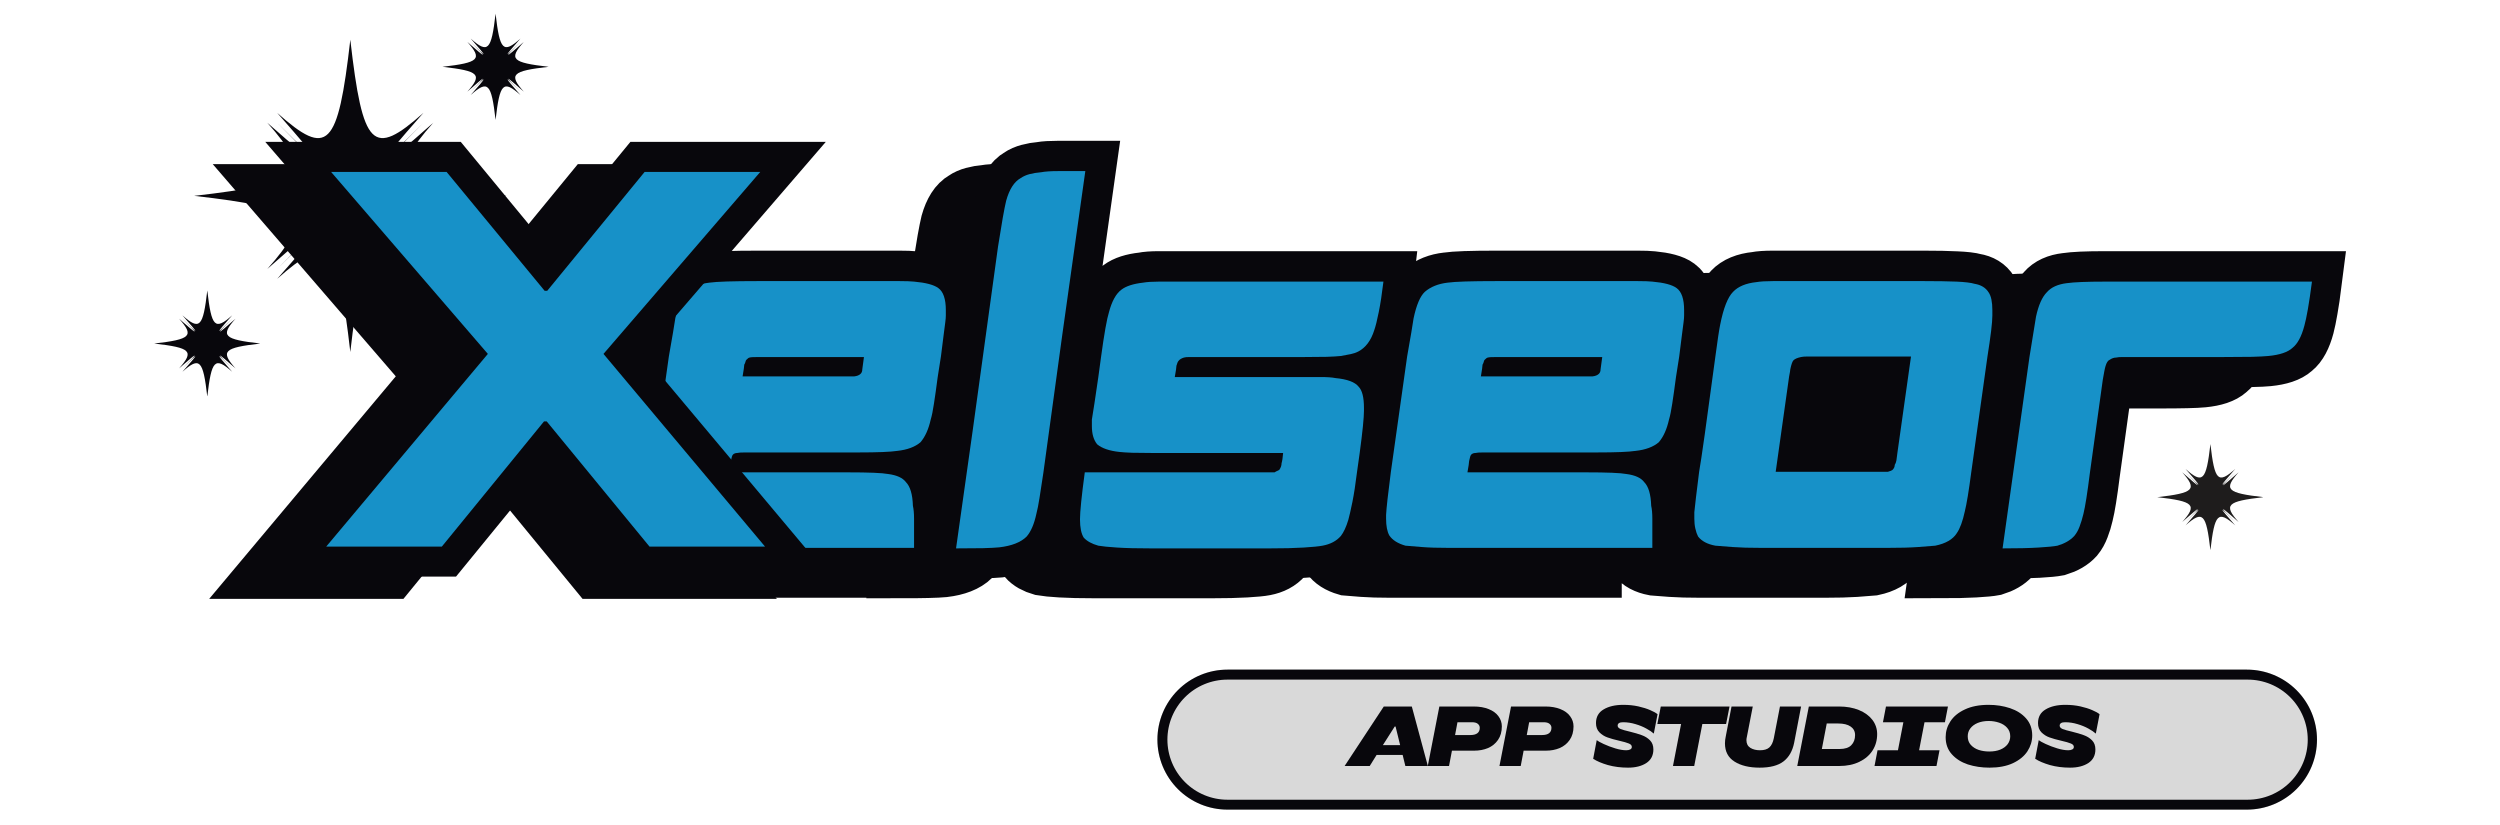
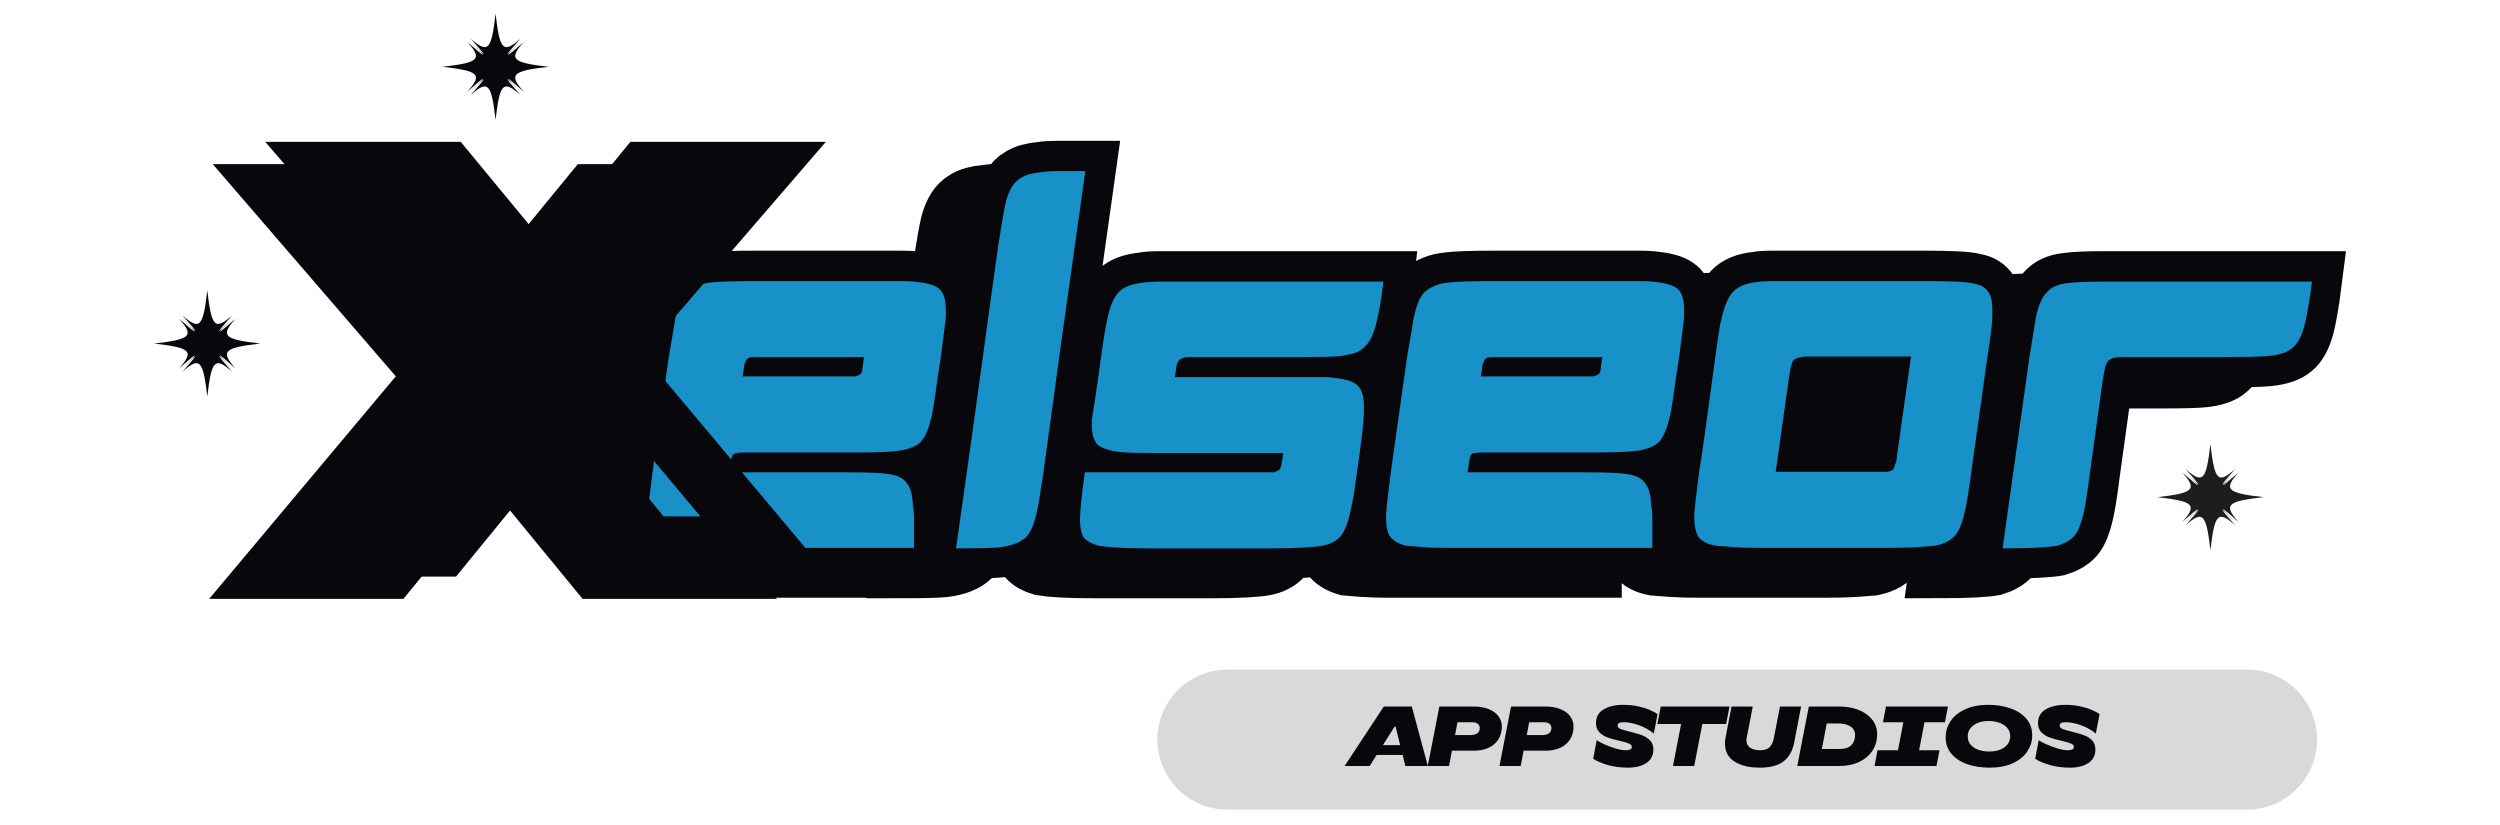
<svg xmlns="http://www.w3.org/2000/svg" width="500" zoomAndPan="magnify" viewBox="0 0 375 123.75" height="165" preserveAspectRatio="xMidYMid meet" version="1.0">
  <defs>
    <g />
    <clipPath id="d610b77cc2">
      <path d="M 29.129 5.961 L 75.906 5.961 L 75.906 52.738 L 29.129 52.738 Z M 29.129 5.961 " clip-rule="nonzero" />
    </clipPath>
    <clipPath id="7f00655558">
      <path d="M 66.371 2.055 L 82.219 2.055 L 82.219 17.902 L 66.371 17.902 Z M 66.371 2.055 " clip-rule="nonzero" />
    </clipPath>
    <clipPath id="15f0bacba4">
      <path d="M 23.129 43.57 L 38.977 43.57 L 38.977 59.414 L 23.129 59.414 Z M 23.129 43.57 " clip-rule="nonzero" />
    </clipPath>
    <clipPath id="ad845b6cf1">
      <path d="M 38 0 L 374.621 0 L 374.621 123.5 L 38 123.5 Z M 38 0 " clip-rule="nonzero" />
    </clipPath>
    <clipPath id="905b7a2edc">
      <path d="M 0.379 0 L 158 0 L 158 123.5 L 0.379 123.5 Z M 0.379 0 " clip-rule="nonzero" />
    </clipPath>
    <clipPath id="3daaf79163">
      <path d="M 45 0 L 374.621 0 L 374.621 123.5 L 45 123.5 Z M 45 0 " clip-rule="nonzero" />
    </clipPath>
    <clipPath id="fa7b9406ad">
      <path d="M 0.379 0 L 166 0 L 166 123.5 L 0.379 123.5 Z M 0.379 0 " clip-rule="nonzero" />
    </clipPath>
    <clipPath id="1c626a465e">
      <path d="M 173.598 100.445 L 347.59 100.445 L 347.59 121.445 L 173.598 121.445 Z M 173.598 100.445 " clip-rule="nonzero" />
    </clipPath>
    <clipPath id="d514821ea5">
      <path d="M 184.098 100.445 L 337.062 100.445 C 339.848 100.445 342.52 101.551 344.488 103.52 C 346.457 105.488 347.562 108.16 347.562 110.945 C 347.562 113.73 346.457 116.398 344.488 118.371 C 342.52 120.34 339.848 121.445 337.062 121.445 L 184.098 121.445 C 181.316 121.445 178.645 120.34 176.676 118.371 C 174.707 116.398 173.598 113.73 173.598 110.945 C 173.598 108.16 174.707 105.488 176.676 103.52 C 178.645 101.551 181.316 100.445 184.098 100.445 Z M 184.098 100.445 " clip-rule="nonzero" />
    </clipPath>
    <clipPath id="c18430e713">
      <path d="M 173.613 100.445 L 347.891 100.445 L 347.891 121.57 L 173.613 121.57 Z M 173.613 100.445 " clip-rule="nonzero" />
    </clipPath>
    <clipPath id="3c6149f618">
      <path d="M 184.113 100.445 L 337.047 100.445 C 339.832 100.445 342.504 101.551 344.473 103.52 C 346.441 105.488 347.547 108.16 347.547 110.941 C 347.547 113.727 346.441 116.398 344.473 118.367 C 342.504 120.336 339.832 121.441 337.047 121.441 L 184.113 121.441 C 181.328 121.441 178.656 120.336 176.688 118.367 C 174.719 116.398 173.613 113.727 173.613 110.941 C 173.613 108.16 174.719 105.488 176.688 103.52 C 178.656 101.551 181.328 100.445 184.113 100.445 Z M 184.113 100.445 " clip-rule="nonzero" />
    </clipPath>
    <clipPath id="17d7a095f3">
      <path d="M 323.598 66.609 L 339.441 66.609 L 339.441 82.457 L 323.598 82.457 Z M 323.598 66.609 " clip-rule="nonzero" />
    </clipPath>
  </defs>
  <g clip-path="url(#d610b77cc2)">
-     <path fill="#08070c" d="M 64.996 18.41 C 56.371 26.008 55.914 26.008 63.516 18.41 C 55.914 26.008 55.914 25.555 63.516 16.926 C 55.914 23.691 54.406 22.184 52.547 5.961 C 52.547 22.184 52.547 22.184 52.547 5.961 C 50.688 22.184 49.176 23.691 41.578 16.93 C 49.176 25.555 49.176 26.008 41.578 18.41 C 49.176 26.008 48.723 26.008 40.094 18.41 C 46.859 26.008 45.352 27.52 29.125 29.379 C 45.352 31.238 46.859 32.746 40.094 40.348 C 48.723 32.746 49.176 32.746 41.578 40.348 C 49.176 32.746 49.176 33.203 41.578 41.828 C 49.176 35.062 50.684 36.574 52.547 52.797 C 52.547 36.574 52.547 36.574 52.547 52.797 C 54.406 36.574 55.914 35.062 63.516 41.828 C 55.914 33.203 55.914 32.746 63.516 40.348 C 55.914 32.746 56.371 32.746 64.996 40.348 C 58.23 32.746 59.742 31.238 75.965 29.379 C 59.742 27.52 58.23 26.008 64.996 18.41 Z M 64.996 18.41 " fill-opacity="1" fill-rule="nonzero" />
-   </g>
+     </g>
  <g clip-path="url(#7f00655558)">
    <path fill="#08070c" d="M 78.57 6.289 C 75.637 8.875 75.48 8.875 78.066 6.289 C 75.48 8.875 75.48 8.719 78.066 5.785 C 75.48 8.086 74.969 7.574 74.336 2.055 C 74.336 7.574 74.336 7.574 74.336 2.055 C 73.703 7.574 73.191 8.086 70.605 5.785 C 73.191 8.719 73.191 8.875 70.605 6.289 C 73.191 8.875 73.035 8.875 70.102 6.289 C 72.402 8.875 71.891 9.387 66.371 10.02 C 71.891 10.652 72.402 11.164 70.102 13.75 C 73.035 11.164 73.191 11.164 70.605 13.75 C 73.191 11.164 73.191 11.32 70.605 14.254 C 73.191 11.953 73.703 12.465 74.336 17.984 C 74.336 12.465 74.336 12.465 74.336 17.984 C 74.969 12.465 75.48 11.953 78.066 14.254 C 75.48 11.32 75.48 11.164 78.066 13.75 C 75.48 11.164 75.637 11.164 78.57 13.75 C 76.27 11.164 76.781 10.652 82.301 10.02 C 76.781 9.387 76.27 8.875 78.57 6.289 Z M 78.57 6.289 " fill-opacity="1" fill-rule="nonzero" />
  </g>
  <g clip-path="url(#15f0bacba4)">
    <path fill="#08070c" d="M 35.328 47.805 C 32.395 50.387 32.238 50.387 34.824 47.805 C 32.238 50.387 32.238 50.23 34.824 47.301 C 32.238 49.598 31.727 49.086 31.094 43.57 C 31.094 49.086 31.094 49.086 31.094 43.57 C 30.461 49.086 29.949 49.598 27.363 47.301 C 29.949 50.23 29.949 50.387 27.363 47.805 C 29.949 50.387 29.793 50.387 26.859 47.805 C 29.16 50.387 28.648 50.898 23.129 51.531 C 28.648 52.164 29.16 52.68 26.859 55.262 C 29.793 52.68 29.949 52.68 27.363 55.262 C 29.949 52.68 29.949 52.832 27.363 55.766 C 29.949 53.465 30.461 53.98 31.094 59.496 C 31.094 53.98 31.094 53.98 31.094 59.496 C 31.727 53.98 32.238 53.465 34.824 55.766 C 32.238 52.832 32.238 52.68 34.824 55.262 C 32.238 52.68 32.395 52.68 35.328 55.262 C 33.027 52.68 33.539 52.164 39.059 51.531 C 33.539 50.898 33.027 50.387 35.328 47.805 Z M 35.328 47.805 " fill-opacity="1" fill-rule="nonzero" />
  </g>
  <g clip-path="url(#ad845b6cf1)">
    <path stroke-linecap="butt" transform="matrix(0.688, 0, 0, 0.688, 84.923, 6.797)" fill="none" stroke-linejoin="miter" d="M 30.117 56.168 L 55.502 56.168 C 57.608 56.168 59.362 56.168 60.764 56.168 C 62.172 56.168 63.211 56.207 63.898 56.287 C 66.475 56.531 68.234 57.008 69.16 57.706 C 70.244 58.484 70.783 60.079 70.783 62.486 C 70.783 62.792 70.783 63.161 70.783 63.598 C 70.783 64.018 70.743 64.501 70.67 65.051 C 70.596 65.659 70.471 66.584 70.301 67.838 C 70.147 69.093 69.96 70.648 69.733 72.504 L 69.046 76.915 C 68.723 79.254 68.45 81.178 68.223 82.693 C 67.996 84.215 67.758 85.361 67.514 86.139 C 67.054 88.245 66.327 89.874 65.317 91.032 C 64.142 92.037 62.462 92.667 60.282 92.911 C 58.823 93.138 56.025 93.252 51.886 93.252 L 27.41 93.252 C 26.485 93.252 25.906 93.291 25.673 93.365 C 25.276 93.365 24.963 93.479 24.736 93.706 C 24.583 93.859 24.435 94.324 24.282 95.102 C 24.282 95.426 24.157 96.243 23.913 97.549 L 49.582 97.549 C 54.151 97.549 57.069 97.673 58.318 97.923 C 60.18 98.15 61.457 98.729 62.161 99.655 C 63.092 100.585 63.591 102.294 63.671 104.78 C 63.818 105.478 63.898 106.421 63.898 107.596 C 63.898 108.754 63.898 110.224 63.898 112.006 L 63.898 113.885 L 19.843 113.885 C 17.51 113.885 15.58 113.828 14.065 113.715 C 12.543 113.601 11.363 113.505 10.506 113.431 C 8.876 112.954 7.718 112.216 7.037 111.212 C 6.56 110.354 6.322 109.151 6.322 107.596 L 6.322 106.773 C 6.402 105.291 6.748 102.18 7.378 97.435 L 10.875 72.504 C 11.255 70.398 11.561 68.673 11.788 67.327 C 12.033 65.959 12.197 64.926 12.271 64.223 C 12.895 61.339 13.713 59.432 14.717 58.506 C 15.949 57.422 17.584 56.769 19.616 56.542 C 21.245 56.293 24.748 56.168 30.117 56.168 Z M 30.345 72.618 C 29.164 72.618 28.5 72.658 28.352 72.731 C 28.199 72.731 27.972 72.885 27.665 73.191 C 27.574 73.265 27.506 73.407 27.467 73.617 C 27.433 73.804 27.336 74.014 27.183 74.241 C 27.183 74.565 27.069 75.416 26.842 76.801 L 50.978 76.801 C 51.586 76.728 52.045 76.54 52.369 76.234 C 52.596 76.007 52.709 75.694 52.709 75.297 C 52.789 74.837 52.902 73.946 53.056 72.618 Z M 100.97 32.406 L 95.964 67.952 L 91.894 97.69 C 91.57 99.853 91.298 101.658 91.071 103.1 C 90.843 104.542 90.605 105.689 90.355 106.546 C 89.901 108.725 89.209 110.354 88.278 111.439 C 87.029 112.67 85.042 113.448 82.329 113.772 C 81.551 113.845 80.388 113.908 78.832 113.942 C 77.277 113.982 75.33 113.999 72.997 113.999 L 76.613 88.472 L 82.073 48.715 C 82.851 43.742 83.441 40.444 83.839 38.809 C 84.543 36.323 85.587 34.694 86.972 33.916 C 87.523 33.536 88.164 33.252 88.908 33.059 C 89.646 32.855 90.48 32.713 91.411 32.633 C 92.263 32.48 93.489 32.406 95.084 32.406 C 96.673 32.406 98.637 32.406 100.97 32.406 Z M 104.359 72.618 C 105.063 67.572 105.642 64.308 106.096 62.832 C 106.72 60.499 107.611 58.904 108.769 58.047 C 109.797 57.269 111.352 56.769 113.441 56.542 C 114.293 56.372 115.439 56.287 116.881 56.287 C 118.323 56.287 120.088 56.287 122.177 56.287 L 165.431 56.287 C 165.13 58.938 164.801 61.14 164.438 62.889 C 164.097 64.631 163.762 65.931 163.444 66.788 C 162.758 69.042 161.594 70.597 159.942 71.454 C 159.488 71.681 158.966 71.863 158.375 71.993 C 157.785 72.107 157.064 72.243 156.213 72.391 C 155.532 72.47 154.527 72.527 153.199 72.561 C 151.87 72.601 150.275 72.618 148.413 72.618 L 125.56 72.618 C 124.783 72.618 124.101 72.618 123.511 72.618 C 122.943 72.618 122.535 72.658 122.291 72.731 C 121.757 72.885 121.377 73.123 121.15 73.447 C 120.979 73.594 120.82 73.94 120.667 74.468 C 120.667 74.792 120.554 75.609 120.327 76.915 L 145.967 76.915 C 148.3 76.915 150.23 76.915 151.745 76.915 C 153.261 76.915 154.362 77 155.043 77.176 C 157.626 77.403 159.306 78.016 160.084 79.021 C 160.862 79.799 161.248 81.32 161.248 83.579 L 161.248 84.289 C 161.248 84.97 161.163 86.071 160.992 87.592 C 160.845 89.108 160.612 91.032 160.311 93.365 L 159.715 97.549 C 159.409 100.131 159.079 102.277 158.716 103.98 C 158.375 105.689 158.092 106.971 157.865 107.823 C 157.388 109.378 156.837 110.547 156.213 111.325 C 155.282 112.404 153.965 113.108 152.256 113.431 C 151.479 113.584 150.111 113.715 148.158 113.828 C 146.222 113.942 143.787 113.999 140.847 113.999 L 115.201 113.999 C 112.17 113.999 109.712 113.942 107.833 113.828 C 105.971 113.715 104.614 113.584 103.763 113.431 C 102.361 113.034 101.316 112.443 100.63 111.666 C 100.079 110.814 99.806 109.492 99.806 107.709 C 99.806 106.08 100.158 102.691 100.857 97.549 L 141.897 97.549 C 142.124 97.401 142.334 97.287 142.521 97.208 C 142.714 97.134 142.845 97.055 142.924 96.981 C 143.242 96.504 143.407 96.044 143.407 95.585 C 143.56 95.113 143.674 94.37 143.747 93.365 L 115.201 93.365 C 113.645 93.365 112.283 93.348 111.102 93.308 C 109.95 93.274 109.019 93.217 108.315 93.138 C 106.136 92.911 104.541 92.36 103.536 91.486 C 102.758 90.561 102.367 89.238 102.367 87.535 L 102.367 86.139 C 102.52 85.282 102.707 84.101 102.934 82.58 C 103.184 81.064 103.456 79.174 103.763 76.915 Z M 189.806 56.168 L 215.19 56.168 C 217.296 56.168 219.05 56.168 220.458 56.168 C 221.86 56.168 222.905 56.207 223.586 56.287 C 226.168 56.531 227.922 57.008 228.853 57.706 C 229.932 58.484 230.477 60.079 230.477 62.486 C 230.477 62.792 230.477 63.161 230.477 63.598 C 230.477 64.018 230.437 64.501 230.363 65.051 C 230.284 65.659 230.159 66.584 229.989 67.838 C 229.841 69.093 229.648 70.648 229.421 72.504 L 228.74 76.915 C 228.416 79.254 228.138 81.178 227.911 82.693 C 227.684 84.215 227.446 85.361 227.202 86.139 C 226.747 88.245 226.015 89.874 225.011 91.032 C 223.835 92.037 222.155 92.667 219.976 92.911 C 218.511 93.138 215.713 93.252 211.58 93.252 L 187.104 93.252 C 186.173 93.252 185.594 93.291 185.367 93.365 C 184.969 93.365 184.657 93.479 184.424 93.706 C 184.277 93.859 184.124 94.324 183.97 95.102 C 183.97 95.426 183.851 96.243 183.601 97.549 L 209.27 97.549 C 213.845 97.549 216.757 97.673 218.012 97.923 C 219.868 98.15 221.151 98.729 221.849 99.655 C 222.78 100.585 223.285 102.294 223.359 104.78 C 223.512 105.478 223.586 106.421 223.586 107.596 C 223.586 108.754 223.586 110.224 223.586 112.006 L 223.586 113.885 L 179.531 113.885 C 177.198 113.885 175.274 113.828 173.753 113.715 C 172.237 113.601 171.051 113.505 170.199 113.431 C 168.565 112.954 167.407 112.216 166.725 111.212 C 166.249 110.354 166.016 109.151 166.016 107.596 L 166.016 106.773 C 166.09 105.291 166.442 102.18 167.066 97.435 L 170.568 72.504 C 170.949 70.398 171.249 68.673 171.477 67.327 C 171.726 65.959 171.885 64.926 171.965 64.223 C 172.589 61.339 173.406 59.432 174.411 58.506 C 175.643 57.422 177.272 56.769 179.304 56.542 C 180.933 56.293 184.436 56.168 189.806 56.168 Z M 190.033 72.618 C 188.858 72.618 188.193 72.658 188.04 72.731 C 187.887 72.731 187.66 72.885 187.359 73.191 C 187.263 73.265 187.194 73.407 187.16 73.617 C 187.121 73.804 187.024 74.014 186.877 74.241 C 186.877 74.565 186.763 75.416 186.536 76.801 L 210.666 76.801 C 211.274 76.728 211.739 76.54 212.063 76.234 C 212.29 76.007 212.403 75.694 212.403 75.297 C 212.477 74.837 212.591 73.946 212.744 72.618 Z M 237.243 72.504 C 237.697 69.013 238.049 66.72 238.293 65.619 C 238.974 62.054 239.905 59.681 241.086 58.506 C 242.165 57.348 243.833 56.656 246.093 56.429 C 246.944 56.259 248.153 56.168 249.708 56.168 C 251.264 56.168 253.205 56.168 255.538 56.168 L 282.348 56.168 C 285.214 56.168 287.559 56.219 289.381 56.315 C 291.22 56.389 292.531 56.542 293.309 56.769 C 294.711 56.996 295.716 57.61 296.323 58.62 C 296.874 59.398 297.146 60.686 297.146 62.486 L 297.146 63.655 C 297.146 65.114 296.8 68.065 296.096 72.504 L 292.594 97.435 C 292.066 101.556 291.6 104.389 291.203 105.944 C 290.743 108.129 290.164 109.724 289.466 110.729 C 288.609 112.057 287.053 112.954 284.794 113.431 C 284.017 113.505 282.779 113.601 281.07 113.715 C 279.362 113.828 277.176 113.885 274.526 113.885 L 247.143 113.885 C 244.662 113.885 242.602 113.828 240.967 113.715 C 239.338 113.601 238.095 113.505 237.243 113.431 C 235.535 113.108 234.291 112.443 233.514 111.439 C 233.264 110.962 233.065 110.406 232.918 109.758 C 232.764 109.094 232.685 108.373 232.685 107.596 L 232.685 106.199 C 232.838 104.644 233.19 101.726 233.741 97.435 C 234.195 94.875 235.364 86.565 237.243 72.504 Z M 259.495 72.504 C 258.569 72.504 257.792 72.504 257.162 72.504 C 256.537 72.504 256.072 72.544 255.771 72.618 C 254.993 72.771 254.448 72.998 254.147 73.305 C 253.898 73.549 253.665 74.213 253.432 75.297 C 253.432 75.371 253.415 75.553 253.375 75.836 C 253.341 76.103 253.285 76.427 253.205 76.801 L 250.276 97.435 L 274.526 97.435 C 275.071 97.287 275.422 97.134 275.576 96.981 C 275.899 96.68 276.058 96.328 276.058 95.931 C 276.212 95.698 276.325 95.38 276.399 94.96 C 276.478 94.523 276.552 93.955 276.632 93.252 L 279.561 72.504 Z M 305.195 72.618 C 305.899 68.179 306.364 65.267 306.592 63.882 C 307.142 61.396 307.92 59.642 308.925 58.62 C 309.855 57.536 311.286 56.883 313.222 56.656 C 314.851 56.406 317.615 56.287 321.503 56.287 L 366.267 56.287 C 365.967 58.694 365.671 60.675 365.388 62.23 C 365.121 63.785 364.877 64.994 364.65 65.846 C 364.02 68.179 363.168 69.774 362.084 70.625 C 361.062 71.556 359.308 72.147 356.822 72.391 C 356.044 72.47 354.875 72.527 353.32 72.561 C 351.764 72.601 349.743 72.618 347.257 72.618 L 327.452 72.618 C 326.595 72.618 325.874 72.618 325.29 72.618 C 324.716 72.618 324.273 72.658 323.95 72.731 C 323.496 72.731 323.03 72.885 322.554 73.191 C 322.179 73.361 321.861 73.833 321.617 74.61 C 321.543 74.837 321.464 75.189 321.39 75.666 C 321.31 76.12 321.197 76.739 321.049 77.517 L 318.256 97.69 C 317.706 102.039 317.235 104.99 316.837 106.546 C 316.61 107.55 316.332 108.459 316.009 109.276 C 315.708 110.093 315.327 110.775 314.873 111.325 C 314.016 112.256 312.813 112.954 311.258 113.431 C 310.48 113.584 309.095 113.715 307.102 113.828 C 305.127 113.942 302.55 113.999 299.36 113.999 Z M 305.195 72.618 " stroke="#08070c" stroke-width="13.115" stroke-opacity="1" stroke-miterlimit="4" />
  </g>
  <g fill="#08070c" fill-opacity="1">
    <g transform="translate(88.471, 85.247)">
      <g>
        <path d="M 17.172 -39.781 L 34.656 -39.781 C 36.102 -39.781 37.305 -39.781 38.266 -39.781 C 39.223 -39.781 39.945 -39.754 40.438 -39.703 C 42.195 -39.547 43.398 -39.227 44.047 -38.75 C 44.785 -38.207 45.156 -37.109 45.156 -35.453 C 45.156 -35.242 45.156 -34.988 45.156 -34.688 C 45.156 -34.395 45.129 -34.062 45.078 -33.688 C 45.023 -33.258 44.945 -32.617 44.844 -31.766 C 44.738 -30.91 44.602 -29.844 44.438 -28.562 L 43.953 -25.516 C 43.742 -23.91 43.555 -22.582 43.391 -21.531 C 43.234 -20.488 43.078 -19.703 42.922 -19.172 C 42.598 -17.723 42.086 -16.598 41.391 -15.797 C 40.586 -15.109 39.438 -14.68 37.938 -14.516 C 36.926 -14.359 35.004 -14.281 32.172 -14.281 L 15.328 -14.281 C 14.68 -14.281 14.281 -14.254 14.125 -14.203 C 13.852 -14.203 13.641 -14.117 13.484 -13.953 C 13.367 -13.848 13.258 -13.531 13.156 -13 C 13.156 -12.781 13.078 -12.219 12.922 -11.312 L 30.562 -11.312 C 33.719 -11.312 35.723 -11.227 36.578 -11.062 C 37.859 -10.906 38.742 -10.504 39.234 -9.859 C 39.867 -9.223 40.211 -8.051 40.266 -6.344 C 40.379 -5.852 40.438 -5.207 40.438 -4.406 C 40.438 -3.602 40.438 -2.586 40.438 -1.359 L 40.438 -0.078 L 10.109 -0.078 C 8.504 -0.078 7.18 -0.117 6.141 -0.203 C 5.098 -0.285 4.281 -0.352 3.688 -0.406 C 2.562 -0.719 1.758 -1.223 1.281 -1.922 C 0.957 -2.516 0.797 -3.344 0.797 -4.406 L 0.797 -4.969 C 0.848 -5.988 1.094 -8.129 1.531 -11.391 L 3.938 -28.562 C 4.195 -30 4.406 -31.188 4.562 -32.125 C 4.727 -33.062 4.836 -33.77 4.891 -34.25 C 5.316 -36.227 5.879 -37.539 6.578 -38.188 C 7.43 -38.938 8.555 -39.391 9.953 -39.547 C 11.066 -39.703 13.473 -39.781 17.172 -39.781 Z M 17.328 -28.484 C 16.523 -28.484 16.07 -28.453 15.969 -28.391 C 15.852 -28.391 15.691 -28.285 15.484 -28.078 C 15.43 -28.023 15.391 -27.93 15.359 -27.797 C 15.336 -27.66 15.27 -27.516 15.156 -27.359 C 15.156 -27.141 15.078 -26.551 14.922 -25.594 L 31.531 -25.594 C 31.957 -25.645 32.273 -25.773 32.484 -25.984 C 32.648 -26.148 32.734 -26.363 32.734 -26.625 C 32.785 -26.945 32.863 -27.566 32.969 -28.484 Z M 17.328 -28.484 " />
      </g>
    </g>
  </g>
  <g fill="#08070c" fill-opacity="1">
    <g transform="translate(134.353, 85.247)">
      <g>
        <path d="M 20.062 -56.156 L 16.609 -31.688 L 13.797 -11.234 C 13.586 -9.734 13.398 -8.488 13.234 -7.5 C 13.078 -6.508 12.914 -5.723 12.75 -5.141 C 12.438 -3.641 11.957 -2.516 11.312 -1.766 C 10.457 -0.91 9.094 -0.375 7.219 -0.156 C 6.688 -0.102 5.883 -0.062 4.812 -0.031 C 3.738 -0.008 2.398 0 0.797 0 L 3.281 -17.562 L 7.062 -44.922 C 7.594 -48.348 7.992 -50.617 8.266 -51.734 C 8.742 -53.453 9.461 -54.578 10.422 -55.109 C 10.797 -55.379 11.238 -55.578 11.75 -55.703 C 12.258 -55.836 12.836 -55.938 13.484 -56 C 14.066 -56.102 14.906 -56.156 16 -56.156 C 17.094 -56.156 18.445 -56.156 20.062 -56.156 Z M 20.062 -56.156 " />
      </g>
    </g>
  </g>
  <g fill="#08070c" fill-opacity="1">
    <g transform="translate(152.802, 85.247)">
      <g>
        <path d="M 3.938 -28.484 C 4.414 -31.953 4.816 -34.195 5.141 -35.219 C 5.566 -36.82 6.18 -37.914 6.984 -38.5 C 7.672 -39.039 8.738 -39.391 10.188 -39.547 C 10.77 -39.648 11.555 -39.703 12.547 -39.703 C 13.535 -39.703 14.754 -39.703 16.203 -39.703 L 45.969 -39.703 C 45.75 -37.891 45.52 -36.379 45.281 -35.172 C 45.039 -33.973 44.816 -33.078 44.609 -32.484 C 44.117 -30.93 43.312 -29.863 42.188 -29.281 C 41.875 -29.125 41.516 -29.004 41.109 -28.922 C 40.711 -28.836 40.219 -28.742 39.625 -28.641 C 39.145 -28.586 38.445 -28.547 37.531 -28.516 C 36.625 -28.492 35.531 -28.484 34.25 -28.484 L 18.531 -28.484 C 18 -28.484 17.531 -28.484 17.125 -28.484 C 16.727 -28.484 16.445 -28.453 16.281 -28.391 C 15.906 -28.285 15.641 -28.129 15.484 -27.922 C 15.379 -27.805 15.27 -27.562 15.156 -27.188 C 15.156 -26.977 15.078 -26.422 14.922 -25.516 L 32.562 -25.516 C 34.164 -25.516 35.488 -25.516 36.531 -25.516 C 37.582 -25.516 38.348 -25.457 38.828 -25.344 C 40.586 -25.188 41.738 -24.758 42.281 -24.062 C 42.812 -23.531 43.078 -22.488 43.078 -20.938 L 43.078 -20.453 C 43.078 -19.973 43.02 -19.211 42.906 -18.172 C 42.801 -17.129 42.645 -15.805 42.438 -14.203 L 42.031 -11.312 C 41.82 -9.539 41.594 -8.066 41.344 -6.891 C 41.102 -5.723 40.906 -4.844 40.75 -4.25 C 40.426 -3.176 40.051 -2.375 39.625 -1.844 C 38.988 -1.094 38.082 -0.613 36.906 -0.406 C 36.363 -0.289 35.426 -0.191 34.094 -0.109 C 32.758 -0.035 31.078 0 29.047 0 L 11.391 0 C 9.305 0 7.617 -0.035 6.328 -0.109 C 5.047 -0.191 4.113 -0.289 3.531 -0.406 C 2.562 -0.664 1.836 -1.066 1.359 -1.609 C 0.984 -2.191 0.797 -3.098 0.797 -4.328 C 0.797 -5.453 1.039 -7.781 1.531 -11.312 L 29.766 -11.312 C 29.922 -11.414 30.066 -11.492 30.203 -11.547 C 30.336 -11.598 30.43 -11.656 30.484 -11.719 C 30.691 -12.031 30.797 -12.348 30.797 -12.672 C 30.91 -12.992 30.992 -13.504 31.047 -14.203 L 11.391 -14.203 C 10.316 -14.203 9.379 -14.211 8.578 -14.234 C 7.773 -14.266 7.133 -14.305 6.656 -14.359 C 5.156 -14.516 4.062 -14.891 3.375 -15.484 C 2.832 -16.117 2.562 -17.023 2.562 -18.203 L 2.562 -19.172 C 2.676 -19.766 2.812 -20.582 2.969 -21.625 C 3.125 -22.664 3.312 -23.961 3.531 -25.516 Z M 3.938 -28.484 " />
      </g>
    </g>
  </g>
  <g fill="#08070c" fill-opacity="1">
    <g transform="translate(198.364, 85.247)">
      <g>
        <path d="M 17.172 -39.781 L 34.656 -39.781 C 36.102 -39.781 37.305 -39.781 38.266 -39.781 C 39.223 -39.781 39.945 -39.754 40.438 -39.703 C 42.195 -39.547 43.398 -39.227 44.047 -38.75 C 44.785 -38.207 45.156 -37.109 45.156 -35.453 C 45.156 -35.242 45.156 -34.988 45.156 -34.688 C 45.156 -34.395 45.129 -34.062 45.078 -33.688 C 45.023 -33.258 44.945 -32.617 44.844 -31.766 C 44.738 -30.91 44.602 -29.844 44.438 -28.562 L 43.953 -25.516 C 43.742 -23.91 43.555 -22.582 43.391 -21.531 C 43.234 -20.488 43.078 -19.703 42.922 -19.172 C 42.598 -17.723 42.086 -16.598 41.391 -15.797 C 40.586 -15.109 39.438 -14.68 37.938 -14.516 C 36.926 -14.359 35.004 -14.281 32.172 -14.281 L 15.328 -14.281 C 14.68 -14.281 14.281 -14.254 14.125 -14.203 C 13.852 -14.203 13.641 -14.117 13.484 -13.953 C 13.367 -13.848 13.258 -13.531 13.156 -13 C 13.156 -12.781 13.078 -12.219 12.922 -11.312 L 30.562 -11.312 C 33.719 -11.312 35.723 -11.227 36.578 -11.062 C 37.859 -10.906 38.742 -10.504 39.234 -9.859 C 39.867 -9.223 40.211 -8.051 40.266 -6.344 C 40.379 -5.852 40.438 -5.207 40.438 -4.406 C 40.438 -3.602 40.438 -2.586 40.438 -1.359 L 40.438 -0.078 L 10.109 -0.078 C 8.504 -0.078 7.18 -0.117 6.141 -0.203 C 5.098 -0.285 4.281 -0.352 3.688 -0.406 C 2.562 -0.719 1.758 -1.223 1.281 -1.922 C 0.957 -2.516 0.797 -3.344 0.797 -4.406 L 0.797 -4.969 C 0.848 -5.988 1.094 -8.129 1.531 -11.391 L 3.938 -28.562 C 4.195 -30 4.406 -31.188 4.562 -32.125 C 4.727 -33.062 4.836 -33.77 4.891 -34.25 C 5.316 -36.227 5.879 -37.539 6.578 -38.188 C 7.43 -38.938 8.555 -39.391 9.953 -39.547 C 11.066 -39.703 13.473 -39.781 17.172 -39.781 Z M 17.328 -28.484 C 16.523 -28.484 16.07 -28.453 15.969 -28.391 C 15.852 -28.391 15.691 -28.285 15.484 -28.078 C 15.43 -28.023 15.391 -27.93 15.359 -27.797 C 15.336 -27.66 15.27 -27.516 15.156 -27.359 C 15.156 -27.141 15.078 -26.551 14.922 -25.594 L 31.531 -25.594 C 31.957 -25.645 32.273 -25.773 32.484 -25.984 C 32.648 -26.148 32.734 -26.363 32.734 -26.625 C 32.785 -26.945 32.863 -27.566 32.969 -28.484 Z M 17.328 -28.484 " />
      </g>
    </g>
  </g>
  <g fill="#08070c" fill-opacity="1">
    <g transform="translate(244.246, 85.247)">
      <g>
        <path d="M 3.938 -28.562 C 4.25 -30.969 4.488 -32.547 4.656 -33.297 C 5.133 -35.754 5.773 -37.383 6.578 -38.188 C 7.328 -38.988 8.477 -39.469 10.031 -39.625 C 10.613 -39.727 11.441 -39.781 12.516 -39.781 C 13.586 -39.781 14.926 -39.781 16.531 -39.781 L 34.969 -39.781 C 36.945 -39.781 38.566 -39.754 39.828 -39.703 C 41.086 -39.648 41.984 -39.547 42.516 -39.391 C 43.473 -39.223 44.172 -38.797 44.609 -38.109 C 44.973 -37.566 45.156 -36.68 45.156 -35.453 L 45.156 -34.656 C 45.156 -33.633 44.914 -31.602 44.438 -28.562 L 42.031 -11.391 C 41.656 -8.555 41.336 -6.602 41.078 -5.531 C 40.754 -4.031 40.352 -2.938 39.875 -2.25 C 39.281 -1.332 38.207 -0.719 36.656 -0.406 C 36.125 -0.352 35.27 -0.285 34.094 -0.203 C 32.914 -0.117 31.414 -0.078 29.594 -0.078 L 10.75 -0.078 C 9.039 -0.078 7.625 -0.117 6.5 -0.203 C 5.375 -0.285 4.52 -0.352 3.938 -0.406 C 2.758 -0.613 1.898 -1.066 1.359 -1.766 C 1.203 -2.086 1.066 -2.473 0.953 -2.922 C 0.848 -3.379 0.797 -3.875 0.797 -4.406 L 0.797 -5.375 C 0.91 -6.445 1.156 -8.453 1.531 -11.391 C 1.844 -13.148 2.645 -18.875 3.938 -28.562 Z M 19.25 -28.562 C 18.613 -28.562 18.078 -28.562 17.641 -28.562 C 17.211 -28.562 16.895 -28.535 16.688 -28.484 C 16.156 -28.367 15.781 -28.207 15.562 -28 C 15.406 -27.832 15.242 -27.375 15.078 -26.625 C 15.078 -26.57 15.062 -26.453 15.031 -26.266 C 15.008 -26.078 14.973 -25.852 14.922 -25.594 L 12.922 -11.391 L 29.594 -11.391 C 29.969 -11.492 30.211 -11.602 30.328 -11.719 C 30.535 -11.926 30.641 -12.164 30.641 -12.438 C 30.742 -12.594 30.82 -12.816 30.875 -13.109 C 30.938 -13.41 30.992 -13.801 31.047 -14.281 L 33.047 -28.562 Z M 19.25 -28.562 " />
      </g>
    </g>
  </g>
  <g fill="#08070c" fill-opacity="1">
    <g transform="translate(290.128, 85.247)">
      <g>
        <path d="M 4.812 -28.484 C 5.289 -31.523 5.613 -33.531 5.781 -34.5 C 6.156 -36.207 6.688 -37.41 7.375 -38.109 C 8.02 -38.859 9.008 -39.312 10.344 -39.469 C 11.469 -39.625 13.367 -39.703 16.047 -39.703 L 46.844 -39.703 C 46.633 -38.047 46.438 -36.68 46.25 -35.609 C 46.062 -34.547 45.883 -33.719 45.719 -33.125 C 45.289 -31.52 44.703 -30.426 43.953 -29.844 C 43.266 -29.195 42.062 -28.797 40.344 -28.641 C 39.812 -28.586 39.008 -28.547 37.938 -28.516 C 36.875 -28.492 35.484 -28.484 33.766 -28.484 L 20.141 -28.484 C 19.547 -28.484 19.047 -28.484 18.641 -28.484 C 18.242 -28.484 17.941 -28.453 17.734 -28.391 C 17.41 -28.391 17.086 -28.285 16.766 -28.078 C 16.492 -27.973 16.281 -27.648 16.125 -27.109 C 16.07 -26.953 16.02 -26.711 15.969 -26.391 C 15.914 -26.066 15.832 -25.641 15.719 -25.109 L 13.797 -11.234 C 13.422 -8.234 13.098 -6.203 12.828 -5.141 C 12.672 -4.441 12.484 -3.812 12.266 -3.25 C 12.055 -2.688 11.789 -2.219 11.469 -1.844 C 10.883 -1.195 10.055 -0.719 8.984 -0.406 C 8.453 -0.289 7.504 -0.191 6.141 -0.109 C 4.773 -0.035 2.992 0 0.797 0 Z M 4.812 -28.484 " />
      </g>
    </g>
  </g>
  <g clip-path="url(#905b7a2edc)">
    <path stroke-linecap="butt" transform="matrix(0.836, 0, 0, 0.836, 41.451, 3.383)" fill="none" stroke-linejoin="miter" d="M 20.248 98.001 L -0.47 98.001 L 28.521 63.428 L 0.376 30.802 L 21.117 30.802 L 38.696 52.109 L 39.163 52.109 L 56.648 30.802 L 77.365 30.802 L 49.244 63.428 L 78.234 98.001 L 57.493 98.001 L 39.069 75.545 L 38.602 75.545 Z M 20.248 98.001 " stroke="#08070c" stroke-width="10.8" stroke-opacity="1" stroke-miterlimit="4" />
  </g>
  <g fill="#08070c" fill-opacity="1">
    <g transform="translate(41.451, 85.331)">
      <g>
        <path d="M 16.938 0 L -0.406 0 L 23.844 -28.906 L 0.328 -56.203 L 17.656 -56.203 L 32.359 -38.375 L 32.75 -38.375 L 47.359 -56.203 L 64.703 -56.203 L 41.188 -28.906 L 65.422 0 L 48.094 0 L 32.672 -18.781 L 32.266 -18.781 Z M 16.938 0 " />
      </g>
    </g>
  </g>
  <g clip-path="url(#3daaf79163)">
    <path stroke-linecap="butt" transform="matrix(0.852, 0, 0, 0.852, 90.806, 3.008)" fill="none" stroke-linejoin="miter" d="M 26.829 45.936 L 47.489 45.936 C 49.203 45.936 50.629 45.936 51.775 45.936 C 52.917 45.936 53.765 45.968 54.319 46.027 C 56.423 46.229 57.849 46.614 58.605 47.187 C 59.485 47.82 59.925 49.117 59.925 51.079 C 59.925 51.326 59.925 51.624 59.925 51.982 C 59.925 52.321 59.893 52.715 59.834 53.16 C 59.774 53.655 59.673 54.411 59.531 55.434 C 59.407 56.451 59.256 57.716 59.068 59.229 L 58.514 62.818 C 58.252 64.721 58.028 66.289 57.84 67.522 C 57.656 68.759 57.464 69.69 57.262 70.327 C 56.891 72.037 56.3 73.366 55.479 74.311 C 54.521 75.127 53.155 75.635 51.381 75.837 C 50.189 76.02 47.915 76.117 44.546 76.117 L 24.629 76.117 C 23.872 76.117 23.4 76.144 23.217 76.208 C 22.891 76.208 22.635 76.3 22.451 76.488 C 22.327 76.607 22.204 76.988 22.08 77.62 C 22.08 77.881 21.979 78.546 21.777 79.614 L 42.671 79.614 C 46.393 79.614 48.763 79.715 49.781 79.912 C 51.294 80.1 52.339 80.568 52.907 81.329 C 53.664 82.085 54.076 83.474 54.136 85.496 C 54.26 86.069 54.319 86.829 54.319 87.788 C 54.319 88.732 54.319 89.928 54.319 91.377 L 54.319 92.908 L 18.468 92.908 C 16.57 92.908 15.002 92.862 13.765 92.77 C 12.531 92.674 11.564 92.601 10.872 92.537 C 9.543 92.152 8.598 91.546 8.044 90.73 C 7.659 90.034 7.466 89.053 7.466 87.788 L 7.466 87.118 C 7.526 85.913 7.814 83.382 8.323 79.518 L 11.17 59.229 C 11.482 57.515 11.729 56.112 11.913 55.016 C 12.114 53.903 12.243 53.064 12.307 52.491 C 12.816 50.144 13.48 48.59 14.296 47.833 C 15.3 46.953 16.63 46.421 18.28 46.238 C 19.609 46.036 22.46 45.936 26.829 45.936 Z M 27.012 59.321 C 26.054 59.321 25.518 59.353 25.394 59.417 C 25.27 59.417 25.082 59.541 24.835 59.788 C 24.762 59.848 24.707 59.963 24.674 60.132 C 24.642 60.288 24.564 60.458 24.441 60.641 C 24.441 60.907 24.349 61.599 24.166 62.727 L 43.808 62.727 C 44.299 62.667 44.679 62.511 44.94 62.264 C 45.128 62.08 45.22 61.824 45.22 61.498 C 45.28 61.132 45.371 60.403 45.495 59.321 Z M 84.491 26.596 L 80.416 55.525 L 77.106 79.729 C 76.84 81.489 76.616 82.956 76.432 84.129 C 76.249 85.303 76.052 86.238 75.855 86.93 C 75.484 88.709 74.92 90.034 74.163 90.914 C 73.146 91.918 71.532 92.55 69.323 92.816 C 68.69 92.876 67.741 92.922 66.471 92.954 C 65.206 92.986 63.625 93 61.727 93 L 64.665 72.225 L 69.112 39.866 C 69.744 35.823 70.226 33.137 70.551 31.808 C 71.12 29.786 71.972 28.457 73.095 27.824 C 73.545 27.512 74.072 27.283 74.672 27.127 C 75.273 26.958 75.956 26.843 76.712 26.779 C 77.404 26.655 78.399 26.596 79.696 26.596 C 80.994 26.596 82.593 26.596 84.491 26.596 Z M 87.246 59.321 C 87.819 55.214 88.291 52.559 88.663 51.354 C 89.171 49.456 89.896 48.159 90.84 47.462 C 91.674 46.829 92.939 46.421 94.636 46.238 C 95.332 46.096 96.267 46.027 97.441 46.027 C 98.614 46.027 100.049 46.027 101.745 46.027 L 136.955 46.027 C 136.708 48.191 136.437 49.983 136.144 51.4 C 135.864 52.821 135.594 53.88 135.332 54.576 C 134.778 56.415 133.824 57.68 132.481 58.372 C 132.114 58.56 131.688 58.707 131.207 58.812 C 130.73 58.908 130.143 59.014 129.447 59.137 C 128.892 59.202 128.076 59.248 126.994 59.275 C 125.912 59.307 124.615 59.321 123.102 59.321 L 104.505 59.321 C 103.872 59.321 103.313 59.321 102.836 59.321 C 102.373 59.321 102.039 59.353 101.842 59.417 C 101.406 59.541 101.099 59.733 100.916 59.995 C 100.774 60.118 100.645 60.398 100.521 60.829 C 100.521 61.09 100.425 61.755 100.242 62.818 L 121.113 62.818 C 123.011 62.818 124.578 62.818 125.811 62.818 C 127.049 62.818 127.943 62.892 128.498 63.029 C 130.597 63.213 131.968 63.717 132.6 64.533 C 133.233 65.165 133.549 66.403 133.549 68.241 L 133.549 68.819 C 133.549 69.374 133.48 70.272 133.338 71.505 C 133.215 72.743 133.031 74.311 132.784 76.208 L 132.298 79.614 C 132.05 81.714 131.78 83.456 131.486 84.849 C 131.207 86.238 130.978 87.279 130.794 87.975 C 130.405 89.241 129.96 90.19 129.447 90.822 C 128.69 91.702 127.618 92.275 126.229 92.537 C 125.596 92.66 124.487 92.77 122.896 92.862 C 121.319 92.954 119.334 93 116.941 93 L 96.075 93 C 93.604 93 91.601 92.954 90.074 92.862 C 88.562 92.77 87.457 92.66 86.76 92.537 C 85.619 92.211 84.771 91.734 84.216 91.102 C 83.767 90.405 83.542 89.332 83.542 87.879 C 83.542 86.554 83.826 83.795 84.399 79.614 L 117.799 79.614 C 117.982 79.49 118.152 79.394 118.307 79.335 C 118.463 79.275 118.569 79.211 118.633 79.151 C 118.894 78.762 119.027 78.386 119.027 78.014 C 119.151 77.629 119.243 77.024 119.302 76.208 L 96.075 76.208 C 94.805 76.208 93.696 76.195 92.738 76.162 C 91.793 76.13 91.037 76.085 90.469 76.02 C 88.69 75.837 87.393 75.388 86.577 74.677 C 85.944 73.921 85.628 72.848 85.628 71.459 L 85.628 70.327 C 85.752 69.63 85.903 68.663 86.091 67.43 C 86.293 66.192 86.513 64.657 86.76 62.818 Z M 156.786 45.936 L 177.446 45.936 C 179.16 45.936 180.59 45.936 181.732 45.936 C 182.873 45.936 183.721 45.968 184.28 46.027 C 186.38 46.229 187.806 46.614 188.562 47.187 C 189.442 47.82 189.882 49.117 189.882 51.079 C 189.882 51.326 189.882 51.624 189.882 51.982 C 189.882 52.321 189.855 52.715 189.79 53.16 C 189.731 53.655 189.63 54.411 189.488 55.434 C 189.364 56.451 189.213 57.716 189.025 59.229 L 188.47 62.818 C 188.209 64.721 187.984 66.289 187.801 67.522 C 187.613 68.759 187.42 69.69 187.219 70.327 C 186.847 72.037 186.256 73.366 185.436 74.311 C 184.478 75.127 183.112 75.635 181.338 75.837 C 180.15 76.02 177.872 76.117 174.503 76.117 L 154.585 76.117 C 153.829 76.117 153.357 76.144 153.173 76.208 C 152.848 76.208 152.591 76.3 152.408 76.488 C 152.284 76.607 152.16 76.988 152.037 77.62 C 152.037 77.881 151.936 78.546 151.739 79.614 L 172.628 79.614 C 176.35 79.614 178.72 79.715 179.738 79.912 C 181.25 80.1 182.296 80.568 182.864 81.329 C 183.62 82.085 184.033 83.474 184.092 85.496 C 184.216 86.069 184.28 86.829 184.28 87.788 C 184.28 88.732 184.28 89.928 184.28 91.377 L 184.28 92.908 L 148.424 92.908 C 146.527 92.908 144.959 92.862 143.721 92.77 C 142.488 92.674 141.521 92.601 140.829 92.537 C 139.499 92.152 138.56 91.546 138 90.73 C 137.615 90.034 137.423 89.053 137.423 87.788 L 137.423 87.118 C 137.482 85.913 137.771 83.382 138.28 79.518 L 141.127 59.229 C 141.438 57.515 141.686 56.112 141.869 55.016 C 142.071 53.903 142.204 53.064 142.263 52.491 C 142.772 50.144 143.437 48.59 144.257 47.833 C 145.257 46.953 146.586 46.421 148.241 46.238 C 149.566 46.036 152.417 45.936 156.786 45.936 Z M 156.969 59.321 C 156.015 59.321 155.475 59.353 155.351 59.417 C 155.227 59.417 155.039 59.541 154.792 59.788 C 154.718 59.848 154.663 59.963 154.631 60.132 C 154.599 60.288 154.526 60.458 154.402 60.641 C 154.402 60.907 154.306 61.599 154.122 62.727 L 173.765 62.727 C 174.255 62.667 174.636 62.511 174.897 62.264 C 175.085 62.08 175.177 61.824 175.177 61.498 C 175.236 61.132 175.332 60.403 175.456 59.321 Z M 195.387 59.229 C 195.759 56.387 196.043 54.521 196.245 53.628 C 196.799 50.721 197.556 48.791 198.514 47.833 C 199.394 46.894 200.755 46.33 202.589 46.142 C 203.286 46.004 204.267 45.936 205.532 45.936 C 206.797 45.936 208.383 45.936 210.281 45.936 L 232.101 45.936 C 234.429 45.936 236.336 45.972 237.822 46.05 C 239.316 46.114 240.384 46.238 241.017 46.421 C 242.158 46.609 242.979 47.109 243.474 47.93 C 243.918 48.562 244.143 49.612 244.143 51.079 L 244.143 52.028 C 244.143 53.215 243.859 55.617 243.286 59.229 L 240.439 79.518 C 240.004 82.869 239.628 85.179 239.302 86.444 C 238.931 88.223 238.459 89.52 237.89 90.336 C 237.194 91.418 235.928 92.152 234.09 92.537 C 233.458 92.601 232.445 92.674 231.056 92.77 C 229.667 92.862 227.893 92.908 225.729 92.908 L 203.446 92.908 C 201.425 92.908 199.751 92.862 198.422 92.77 C 197.093 92.674 196.084 92.601 195.387 92.537 C 193.999 92.275 192.985 91.734 192.353 90.914 C 192.151 90.529 191.991 90.075 191.867 89.548 C 191.743 89.007 191.684 88.42 191.684 87.788 L 191.684 86.655 C 191.807 85.386 192.092 83.011 192.541 79.518 C 192.908 77.437 193.861 70.671 195.387 59.229 Z M 213.499 59.229 C 212.743 59.229 212.11 59.229 211.601 59.229 C 211.092 59.229 210.712 59.261 210.464 59.321 C 209.832 59.445 209.392 59.633 209.144 59.88 C 208.947 60.082 208.754 60.618 208.567 61.498 C 208.567 61.562 208.553 61.709 208.521 61.938 C 208.489 62.158 208.443 62.42 208.383 62.727 L 205.995 79.518 L 225.729 79.518 C 226.178 79.394 226.462 79.275 226.586 79.151 C 226.848 78.904 226.98 78.615 226.98 78.294 C 227.104 78.106 227.196 77.845 227.26 77.506 C 227.32 77.148 227.384 76.685 227.443 76.117 L 229.827 59.229 Z M 250.689 59.321 C 251.262 55.709 251.638 53.339 251.826 52.211 C 252.27 50.19 252.908 48.759 253.724 47.93 C 254.48 47.049 255.644 46.513 257.221 46.33 C 258.551 46.128 260.797 46.027 263.96 46.027 L 300.393 46.027 C 300.146 47.989 299.907 49.603 299.678 50.868 C 299.458 52.133 299.261 53.114 299.073 53.811 C 298.564 55.709 297.872 57.006 296.992 57.703 C 296.158 58.459 294.728 58.936 292.706 59.137 C 292.073 59.202 291.125 59.248 289.855 59.275 C 288.59 59.307 286.944 59.321 284.922 59.321 L 268.8 59.321 C 268.108 59.321 267.521 59.321 267.04 59.321 C 266.577 59.321 266.215 59.353 265.954 59.417 C 265.582 59.417 265.207 59.541 264.817 59.788 C 264.51 59.926 264.253 60.311 264.056 60.944 C 263.992 61.132 263.932 61.416 263.868 61.801 C 263.808 62.172 263.712 62.672 263.593 63.309 L 261.319 79.729 C 260.875 83.263 260.485 85.665 260.164 86.93 C 259.976 87.751 259.752 88.493 259.49 89.154 C 259.243 89.818 258.936 90.373 258.564 90.822 C 257.872 91.579 256.891 92.152 255.621 92.537 C 254.989 92.66 253.861 92.77 252.243 92.862 C 250.634 92.954 248.534 93 245.94 93 Z M 250.689 59.321 " stroke="#08070c" stroke-width="10.673" stroke-opacity="1" stroke-miterlimit="4" />
  </g>
  <g fill="#1791c8" fill-opacity="1">
    <g transform="translate(96.358, 82.258)">
      <g>
        <path d="M 17.297 -40.094 L 34.922 -40.094 C 36.379 -40.094 37.594 -40.094 38.562 -40.094 C 39.531 -40.094 40.258 -40.066 40.75 -40.016 C 42.52 -39.859 43.734 -39.535 44.391 -39.047 C 45.141 -38.504 45.516 -37.398 45.516 -35.734 C 45.516 -35.516 45.516 -35.254 45.516 -34.953 C 45.516 -34.66 45.488 -34.328 45.438 -33.953 C 45.383 -33.523 45.301 -32.879 45.188 -32.016 C 45.082 -31.148 44.945 -30.07 44.781 -28.781 L 44.297 -25.703 C 44.086 -24.086 43.898 -22.754 43.734 -21.703 C 43.578 -20.648 43.414 -19.859 43.25 -19.328 C 42.926 -17.867 42.414 -16.734 41.719 -15.922 C 40.906 -15.223 39.742 -14.789 38.234 -14.625 C 37.211 -14.469 35.273 -14.391 32.422 -14.391 L 15.438 -14.391 C 14.789 -14.391 14.391 -14.363 14.234 -14.312 C 13.961 -14.312 13.742 -14.227 13.578 -14.062 C 13.473 -13.957 13.367 -13.633 13.266 -13.094 C 13.266 -12.875 13.18 -12.312 13.016 -11.406 L 30.797 -11.406 C 33.984 -11.406 36.004 -11.32 36.859 -11.156 C 38.16 -10.988 39.051 -10.582 39.531 -9.938 C 40.176 -9.289 40.523 -8.109 40.578 -6.391 C 40.691 -5.898 40.75 -5.25 40.75 -4.438 C 40.75 -3.633 40.75 -2.613 40.75 -1.375 L 40.75 -0.078 L 10.188 -0.078 C 8.57 -0.078 7.238 -0.117 6.188 -0.203 C 5.133 -0.285 4.312 -0.352 3.719 -0.406 C 2.582 -0.727 1.773 -1.238 1.297 -1.938 C 0.973 -2.531 0.812 -3.367 0.812 -4.453 L 0.812 -5.016 C 0.863 -6.035 1.102 -8.191 1.531 -11.484 L 3.969 -28.781 C 4.227 -30.238 4.438 -31.438 4.594 -32.375 C 4.758 -33.32 4.875 -34.035 4.938 -34.516 C 5.363 -36.516 5.926 -37.836 6.625 -38.484 C 7.488 -39.234 8.625 -39.691 10.031 -39.859 C 11.156 -40.016 13.578 -40.094 17.297 -40.094 Z M 17.469 -28.703 C 16.656 -28.703 16.195 -28.676 16.094 -28.625 C 15.977 -28.625 15.816 -28.516 15.609 -28.297 C 15.547 -28.242 15.5 -28.148 15.469 -28.016 C 15.445 -27.879 15.383 -27.727 15.281 -27.562 C 15.281 -27.352 15.195 -26.766 15.031 -25.797 L 31.766 -25.797 C 32.203 -25.848 32.523 -25.977 32.734 -26.188 C 32.898 -26.352 32.984 -26.57 32.984 -26.844 C 33.035 -27.164 33.117 -27.785 33.234 -28.703 Z M 17.469 -28.703 " />
      </g>
    </g>
  </g>
  <g fill="#1791c8" fill-opacity="1">
    <g transform="translate(142.595, 82.258)">
      <g>
        <path d="M 20.203 -56.594 L 16.734 -31.938 L 13.906 -11.312 C 13.688 -9.801 13.492 -8.547 13.328 -7.547 C 13.172 -6.555 13.016 -5.766 12.859 -5.172 C 12.535 -3.66 12.051 -2.531 11.406 -1.781 C 10.539 -0.914 9.164 -0.375 7.281 -0.156 C 6.738 -0.102 5.926 -0.062 4.844 -0.031 C 3.77 -0.008 2.426 0 0.812 0 L 3.312 -17.703 L 7.109 -45.266 C 7.648 -48.723 8.055 -51.016 8.328 -52.141 C 8.805 -53.867 9.535 -55.004 10.516 -55.547 C 10.891 -55.805 11.332 -56.004 11.844 -56.141 C 12.352 -56.273 12.93 -56.367 13.578 -56.422 C 14.172 -56.535 15.02 -56.594 16.125 -56.594 C 17.227 -56.594 18.586 -56.594 20.203 -56.594 Z M 20.203 -56.594 " />
      </g>
    </g>
  </g>
  <g fill="#1791c8" fill-opacity="1">
    <g transform="translate(161.187, 82.258)">
      <g>
        <path d="M 3.969 -28.703 C 4.445 -32.203 4.848 -34.461 5.172 -35.484 C 5.609 -37.109 6.227 -38.219 7.031 -38.812 C 7.727 -39.344 8.805 -39.691 10.266 -39.859 C 10.859 -39.961 11.648 -40.016 12.641 -40.016 C 13.641 -40.016 14.867 -40.016 16.328 -40.016 L 46.328 -40.016 C 46.109 -38.18 45.875 -36.656 45.625 -35.438 C 45.383 -34.227 45.16 -33.328 44.953 -32.734 C 44.461 -31.172 43.656 -30.098 42.531 -29.516 C 42.195 -29.348 41.828 -29.223 41.422 -29.141 C 41.023 -29.055 40.531 -28.961 39.938 -28.859 C 39.445 -28.805 38.742 -28.766 37.828 -28.734 C 36.91 -28.711 35.805 -28.703 34.516 -28.703 L 18.672 -28.703 C 18.129 -28.703 17.656 -28.703 17.25 -28.703 C 16.852 -28.703 16.57 -28.676 16.406 -28.625 C 16.031 -28.508 15.766 -28.348 15.609 -28.141 C 15.492 -28.023 15.383 -27.781 15.281 -27.406 C 15.281 -27.188 15.195 -26.617 15.031 -25.703 L 32.828 -25.703 C 34.441 -25.703 35.773 -25.703 36.828 -25.703 C 37.879 -25.703 38.645 -25.648 39.125 -25.547 C 40.906 -25.379 42.066 -24.945 42.609 -24.25 C 43.141 -23.707 43.406 -22.656 43.406 -21.094 L 43.406 -20.609 C 43.406 -20.129 43.352 -19.363 43.25 -18.312 C 43.145 -17.258 42.984 -15.926 42.766 -14.312 L 42.359 -11.406 C 42.141 -9.625 41.91 -8.141 41.672 -6.953 C 41.43 -5.766 41.227 -4.875 41.062 -4.281 C 40.738 -3.207 40.363 -2.398 39.938 -1.859 C 39.289 -1.109 38.375 -0.625 37.188 -0.406 C 36.645 -0.301 35.703 -0.207 34.359 -0.125 C 33.016 -0.039 31.316 0 29.266 0 L 11.484 0 C 9.379 0 7.68 -0.039 6.391 -0.125 C 5.098 -0.207 4.156 -0.301 3.562 -0.406 C 2.594 -0.676 1.863 -1.078 1.375 -1.609 C 1 -2.203 0.812 -3.117 0.812 -4.359 C 0.812 -5.492 1.051 -7.844 1.531 -11.406 L 30 -11.406 C 30.156 -11.508 30.301 -11.586 30.438 -11.641 C 30.57 -11.691 30.664 -11.742 30.719 -11.797 C 30.938 -12.117 31.047 -12.441 31.047 -12.766 C 31.148 -13.098 31.227 -13.613 31.281 -14.312 L 11.484 -14.312 C 10.398 -14.312 9.453 -14.32 8.641 -14.344 C 7.836 -14.375 7.191 -14.414 6.703 -14.469 C 5.203 -14.633 4.098 -15.016 3.391 -15.609 C 2.859 -16.254 2.594 -17.164 2.594 -18.344 L 2.594 -19.328 C 2.695 -19.91 2.828 -20.727 2.984 -21.781 C 3.148 -22.832 3.344 -24.141 3.562 -25.703 Z M 3.969 -28.703 " />
      </g>
    </g>
  </g>
  <g fill="#1791c8" fill-opacity="1">
    <g transform="translate(207.101, 82.258)">
      <g>
        <path d="M 17.297 -40.094 L 34.922 -40.094 C 36.379 -40.094 37.594 -40.094 38.562 -40.094 C 39.531 -40.094 40.258 -40.066 40.75 -40.016 C 42.52 -39.859 43.734 -39.535 44.391 -39.047 C 45.141 -38.504 45.516 -37.398 45.516 -35.734 C 45.516 -35.516 45.516 -35.254 45.516 -34.953 C 45.516 -34.66 45.488 -34.328 45.438 -33.953 C 45.383 -33.523 45.301 -32.879 45.188 -32.016 C 45.082 -31.148 44.945 -30.07 44.781 -28.781 L 44.297 -25.703 C 44.086 -24.086 43.898 -22.754 43.734 -21.703 C 43.578 -20.648 43.414 -19.859 43.25 -19.328 C 42.926 -17.867 42.414 -16.734 41.719 -15.922 C 40.906 -15.223 39.742 -14.789 38.234 -14.625 C 37.211 -14.469 35.273 -14.391 32.422 -14.391 L 15.438 -14.391 C 14.789 -14.391 14.391 -14.363 14.234 -14.312 C 13.961 -14.312 13.742 -14.227 13.578 -14.062 C 13.473 -13.957 13.367 -13.633 13.266 -13.094 C 13.266 -12.875 13.18 -12.312 13.016 -11.406 L 30.797 -11.406 C 33.984 -11.406 36.004 -11.32 36.859 -11.156 C 38.16 -10.988 39.051 -10.582 39.531 -9.938 C 40.176 -9.289 40.523 -8.109 40.578 -6.391 C 40.691 -5.898 40.75 -5.25 40.75 -4.438 C 40.75 -3.633 40.75 -2.613 40.75 -1.375 L 40.75 -0.078 L 10.188 -0.078 C 8.57 -0.078 7.238 -0.117 6.188 -0.203 C 5.133 -0.285 4.312 -0.352 3.719 -0.406 C 2.582 -0.727 1.773 -1.238 1.297 -1.938 C 0.973 -2.531 0.812 -3.367 0.812 -4.453 L 0.812 -5.016 C 0.863 -6.035 1.102 -8.191 1.531 -11.484 L 3.969 -28.781 C 4.227 -30.238 4.438 -31.438 4.594 -32.375 C 4.758 -33.32 4.875 -34.035 4.938 -34.516 C 5.363 -36.516 5.926 -37.836 6.625 -38.484 C 7.488 -39.234 8.625 -39.691 10.031 -39.859 C 11.156 -40.016 13.578 -40.094 17.297 -40.094 Z M 17.469 -28.703 C 16.656 -28.703 16.195 -28.676 16.094 -28.625 C 15.977 -28.625 15.816 -28.516 15.609 -28.297 C 15.547 -28.242 15.5 -28.148 15.469 -28.016 C 15.445 -27.879 15.383 -27.727 15.281 -27.562 C 15.281 -27.352 15.195 -26.766 15.031 -25.797 L 31.766 -25.797 C 32.203 -25.848 32.523 -25.977 32.734 -26.188 C 32.898 -26.352 32.984 -26.57 32.984 -26.844 C 33.035 -27.164 33.117 -27.785 33.234 -28.703 Z M 17.469 -28.703 " />
      </g>
    </g>
  </g>
  <g fill="#1791c8" fill-opacity="1">
    <g transform="translate(253.338, 82.258)">
      <g>
        <path d="M 3.969 -28.781 C 4.289 -31.207 4.531 -32.797 4.688 -33.547 C 5.176 -36.023 5.82 -37.672 6.625 -38.484 C 7.383 -39.285 8.547 -39.77 10.109 -39.938 C 10.703 -40.039 11.535 -40.094 12.609 -40.094 C 13.691 -40.094 15.039 -40.094 16.656 -40.094 L 35.25 -40.094 C 37.238 -40.094 38.863 -40.066 40.125 -40.016 C 41.395 -39.961 42.301 -39.852 42.844 -39.688 C 43.812 -39.531 44.516 -39.102 44.953 -38.406 C 45.328 -37.863 45.516 -36.973 45.516 -35.734 L 45.516 -34.922 C 45.516 -33.898 45.27 -31.852 44.781 -28.781 L 42.359 -11.484 C 41.984 -8.617 41.66 -6.648 41.391 -5.578 C 41.066 -4.066 40.66 -2.961 40.172 -2.266 C 39.586 -1.348 38.516 -0.727 36.953 -0.406 C 36.41 -0.352 35.547 -0.285 34.359 -0.203 C 33.172 -0.117 31.66 -0.078 29.828 -0.078 L 10.828 -0.078 C 9.109 -0.078 7.68 -0.117 6.547 -0.203 C 5.41 -0.285 4.551 -0.352 3.969 -0.406 C 2.781 -0.625 1.914 -1.082 1.375 -1.781 C 1.207 -2.102 1.07 -2.492 0.969 -2.953 C 0.863 -3.41 0.812 -3.91 0.812 -4.453 L 0.812 -5.422 C 0.914 -6.492 1.156 -8.516 1.531 -11.484 C 1.852 -13.254 2.664 -19.02 3.969 -28.781 Z M 19.406 -28.781 C 18.758 -28.781 18.219 -28.781 17.781 -28.781 C 17.352 -28.781 17.031 -28.754 16.812 -28.703 C 16.27 -28.586 15.895 -28.426 15.688 -28.219 C 15.52 -28.051 15.359 -27.594 15.203 -26.844 C 15.203 -26.789 15.188 -26.664 15.156 -26.469 C 15.133 -26.281 15.094 -26.055 15.031 -25.797 L 13.016 -11.484 L 29.828 -11.484 C 30.203 -11.586 30.445 -11.691 30.562 -11.797 C 30.77 -12.016 30.875 -12.258 30.875 -12.531 C 30.988 -12.688 31.07 -12.91 31.125 -13.203 C 31.176 -13.504 31.227 -13.898 31.281 -14.391 L 33.312 -28.781 Z M 19.406 -28.781 " />
      </g>
    </g>
  </g>
  <g fill="#1791c8" fill-opacity="1">
    <g transform="translate(299.575, 82.258)">
      <g>
        <path d="M 4.844 -28.703 C 5.332 -31.773 5.66 -33.797 5.828 -34.766 C 6.203 -36.484 6.738 -37.695 7.438 -38.406 C 8.082 -39.156 9.078 -39.613 10.422 -39.781 C 11.555 -39.938 13.473 -40.016 16.172 -40.016 L 47.219 -40.016 C 47 -38.348 46.797 -36.973 46.609 -35.891 C 46.422 -34.816 46.242 -33.984 46.078 -33.391 C 45.648 -31.773 45.055 -30.672 44.297 -30.078 C 43.598 -29.43 42.391 -29.023 40.672 -28.859 C 40.129 -28.805 39.316 -28.766 38.234 -28.734 C 37.16 -28.711 35.758 -28.703 34.031 -28.703 L 20.297 -28.703 C 19.703 -28.703 19.203 -28.703 18.797 -28.703 C 18.391 -28.703 18.078 -28.676 17.859 -28.625 C 17.535 -28.625 17.211 -28.516 16.891 -28.297 C 16.617 -28.191 16.406 -27.867 16.25 -27.328 C 16.195 -27.16 16.141 -26.914 16.078 -26.594 C 16.023 -26.27 15.945 -25.836 15.844 -25.297 L 13.906 -11.312 C 13.531 -8.301 13.207 -6.254 12.938 -5.172 C 12.77 -4.473 12.578 -3.836 12.359 -3.266 C 12.148 -2.703 11.883 -2.234 11.562 -1.859 C 10.969 -1.211 10.129 -0.727 9.047 -0.406 C 8.516 -0.301 7.562 -0.207 6.188 -0.125 C 4.812 -0.039 3.02 0 0.812 0 Z M 4.844 -28.703 " />
      </g>
    </g>
  </g>
  <g clip-path="url(#fa7b9406ad)">
    <path stroke-linecap="butt" transform="matrix(0.836, 0, 0, 0.836, 49.335, 0.044)" fill="none" stroke-linejoin="miter" d="M 20.252 98 L -0.471 98 L 28.525 63.431 L 0.375 30.806 L 21.116 30.806 L 38.694 52.108 L 39.166 52.108 L 56.647 30.806 L 77.369 30.806 L 49.243 63.431 L 78.233 98 L 57.492 98 L 39.068 75.549 L 38.601 75.549 Z M 20.252 98 " stroke="#08070c" stroke-width="10.8" stroke-opacity="1" stroke-miterlimit="4" />
  </g>
  <g fill="#1791c8" fill-opacity="1">
    <g transform="translate(49.335, 81.992)">
      <g>
-         <path d="M 16.938 0 L -0.406 0 L 23.844 -28.906 L 0.328 -56.203 L 17.656 -56.203 L 32.359 -38.375 L 32.75 -38.375 L 47.359 -56.203 L 64.703 -56.203 L 41.188 -28.906 L 65.422 0 L 48.094 0 L 32.672 -18.781 L 32.266 -18.781 Z M 16.938 0 " />
-       </g>
+         </g>
    </g>
  </g>
  <g clip-path="url(#1c626a465e)">
    <g clip-path="url(#d514821ea5)">
      <path fill="#d9d9d9" d="M 173.598 100.445 L 347.59 100.445 L 347.59 121.445 L 173.598 121.445 Z M 173.598 100.445 " fill-opacity="1" fill-rule="nonzero" />
    </g>
  </g>
  <g clip-path="url(#c18430e713)">
    <g clip-path="url(#3c6149f618)">
-       <path stroke-linecap="butt" transform="matrix(0.755, 0, 0, 0.755, 173.614, 100.444)" fill="none" stroke-linejoin="miter" d="M 13.916 0.001 L 216.608 0.001 C 220.299 0.001 223.84 1.466 226.45 4.076 C 229.059 6.685 230.524 10.226 230.524 13.912 C 230.524 17.604 229.059 21.145 226.45 23.754 C 223.84 26.363 220.299 27.829 216.608 27.829 L 13.916 27.829 C 10.224 27.829 6.683 26.363 4.074 23.754 C 1.464 21.145 -0.001 17.604 -0.001 13.912 C -0.001 10.226 1.464 6.685 4.074 4.076 C 6.683 1.466 10.224 0.001 13.916 0.001 Z M 13.916 0.001 " stroke="#08070c" stroke-width="3.968" stroke-opacity="1" stroke-miterlimit="4" />
-     </g>
+       </g>
  </g>
  <g fill="#08070c" fill-opacity="1">
    <g transform="translate(201.506, 114.898)">
      <g>
        <path d="M 12.672 0 L 9.297 0 L 8.891 -1.656 L 4.984 -1.656 L 3.953 0 L 0.188 0 L 6.062 -8.922 L 10.266 -8.922 Z M 7.703 -5.922 L 5.922 -3.125 L 8.516 -3.125 L 7.828 -5.922 Z M 7.703 -5.922 " />
      </g>
    </g>
  </g>
  <g fill="#08070c" fill-opacity="1">
    <g transform="translate(213.214, 114.898)">
      <g>
        <path d="M 7.859 -8.922 C 8.711 -8.922 9.457 -8.789 10.094 -8.531 C 10.727 -8.281 11.211 -7.926 11.547 -7.469 C 11.891 -7.008 12.062 -6.5 12.062 -5.938 C 12.062 -5.133 11.867 -4.457 11.484 -3.906 C 11.109 -3.363 10.609 -2.957 9.984 -2.688 C 9.359 -2.426 8.664 -2.297 7.906 -2.297 L 4.578 -2.297 L 4.141 0 L 0.953 0 L 2.688 -8.922 Z M 7.328 -4.641 C 8.273 -4.641 8.75 -5.004 8.75 -5.734 C 8.75 -5.973 8.648 -6.172 8.453 -6.328 C 8.266 -6.484 7.977 -6.562 7.594 -6.562 L 5.406 -6.562 L 5.047 -4.641 Z M 7.328 -4.641 " />
      </g>
    </g>
  </g>
  <g fill="#08070c" fill-opacity="1">
    <g transform="translate(223.967, 114.898)">
      <g>
        <path d="M 7.859 -8.922 C 8.711 -8.922 9.457 -8.789 10.094 -8.531 C 10.727 -8.281 11.211 -7.926 11.547 -7.469 C 11.891 -7.008 12.062 -6.5 12.062 -5.938 C 12.062 -5.133 11.867 -4.457 11.484 -3.906 C 11.109 -3.363 10.609 -2.957 9.984 -2.688 C 9.359 -2.426 8.664 -2.297 7.906 -2.297 L 4.578 -2.297 L 4.141 0 L 0.953 0 L 2.688 -8.922 Z M 7.328 -4.641 C 8.273 -4.641 8.75 -5.004 8.75 -5.734 C 8.75 -5.973 8.648 -6.172 8.453 -6.328 C 8.266 -6.484 7.977 -6.562 7.594 -6.562 L 5.406 -6.562 L 5.047 -4.641 Z M 7.328 -4.641 " />
      </g>
    </g>
  </g>
  <g fill="#08070c" fill-opacity="1">
    <g transform="translate(234.721, 114.898)">
      <g />
    </g>
  </g>
  <g fill="#08070c" fill-opacity="1">
    <g transform="translate(237.648, 114.898)">
      <g>
        <path d="M 6.562 0.25 C 5.469 0.25 4.457 0.117 3.531 -0.141 C 2.613 -0.41 1.879 -0.723 1.328 -1.078 L 1.859 -3.875 C 2.023 -3.738 2.375 -3.547 2.906 -3.297 C 3.445 -3.047 4.023 -2.828 4.641 -2.641 C 5.266 -2.453 5.812 -2.359 6.281 -2.359 C 6.531 -2.359 6.734 -2.398 6.891 -2.484 C 7.047 -2.566 7.125 -2.691 7.125 -2.859 C 7.125 -3.086 6.973 -3.258 6.672 -3.375 C 6.379 -3.5 5.91 -3.633 5.266 -3.781 C 4.547 -3.945 3.953 -4.113 3.484 -4.281 C 3.016 -4.445 2.609 -4.703 2.266 -5.047 C 1.922 -5.398 1.75 -5.863 1.75 -6.438 C 1.75 -7.352 2.129 -8.035 2.891 -8.484 C 3.648 -8.941 4.633 -9.172 5.844 -9.172 C 6.656 -9.172 7.41 -9.094 8.109 -8.938 C 8.805 -8.781 9.398 -8.594 9.891 -8.375 C 10.391 -8.164 10.754 -7.961 10.984 -7.766 L 10.422 -4.859 C 10.16 -5.098 9.789 -5.348 9.312 -5.609 C 8.832 -5.879 8.285 -6.102 7.672 -6.281 C 7.055 -6.469 6.438 -6.562 5.812 -6.562 C 5.27 -6.562 5 -6.391 5 -6.047 C 5 -5.836 5.145 -5.672 5.438 -5.547 C 5.727 -5.43 6.188 -5.301 6.812 -5.156 C 7.539 -4.977 8.141 -4.801 8.609 -4.625 C 9.086 -4.457 9.5 -4.203 9.844 -3.859 C 10.188 -3.516 10.359 -3.055 10.359 -2.484 C 10.359 -1.586 10.004 -0.906 9.297 -0.438 C 8.586 0.02 7.676 0.25 6.562 0.25 Z M 6.562 0.25 " />
      </g>
    </g>
  </g>
  <g fill="#08070c" fill-opacity="1">
    <g transform="translate(247.383, 114.898)">
      <g>
        <path d="M 1.734 -8.922 L 12.047 -8.922 L 11.531 -6.297 L 7.969 -6.297 L 6.75 0 L 3.562 0 L 4.781 -6.297 L 1.219 -6.297 Z M 1.734 -8.922 " />
      </g>
    </g>
  </g>
  <g fill="#08070c" fill-opacity="1">
    <g transform="translate(257.182, 114.898)">
      <g>
        <path d="M 6.766 0.25 C 5.211 0.25 3.957 -0.051 3 -0.656 C 2.039 -1.258 1.562 -2.172 1.562 -3.391 C 1.562 -3.723 1.602 -4.082 1.688 -4.469 L 2.547 -8.922 L 5.734 -8.922 L 4.859 -4.422 C 4.805 -4.203 4.781 -4.023 4.781 -3.891 C 4.781 -3.359 4.977 -2.969 5.375 -2.719 C 5.77 -2.477 6.25 -2.359 6.812 -2.359 C 7.438 -2.359 7.906 -2.5 8.219 -2.781 C 8.539 -3.07 8.766 -3.535 8.891 -4.172 L 9.812 -8.922 L 12.984 -8.922 L 11.938 -3.469 C 11.688 -2.238 11.156 -1.312 10.344 -0.688 C 9.531 -0.062 8.336 0.25 6.766 0.25 Z M 6.766 0.25 " />
      </g>
    </g>
  </g>
  <g fill="#08070c" fill-opacity="1">
    <g transform="translate(268.636, 114.898)">
      <g>
        <path d="M 0.953 0 L 2.688 -8.922 L 7.219 -8.922 C 8.344 -8.922 9.336 -8.742 10.203 -8.391 C 11.066 -8.035 11.738 -7.547 12.219 -6.922 C 12.695 -6.297 12.938 -5.582 12.938 -4.781 C 12.938 -3.863 12.707 -3.047 12.25 -2.328 C 11.789 -1.609 11.129 -1.039 10.266 -0.625 C 9.41 -0.207 8.41 0 7.266 0 Z M 7.266 -2.547 C 8.098 -2.547 8.695 -2.738 9.062 -3.125 C 9.438 -3.508 9.625 -4.016 9.625 -4.641 C 9.625 -5.191 9.398 -5.617 8.953 -5.922 C 8.516 -6.223 7.895 -6.375 7.094 -6.375 L 5.375 -6.375 L 4.641 -2.547 Z M 7.266 -2.547 " />
      </g>
    </g>
  </g>
  <g fill="#08070c" fill-opacity="1">
    <g transform="translate(280.662, 114.898)">
      <g>
        <path d="M 11.531 -8.922 L 11.078 -6.562 L 8.016 -6.562 L 7.203 -2.359 L 10.266 -2.359 L 9.812 0 L 0.516 0 L 0.969 -2.359 L 4.031 -2.359 L 4.844 -6.562 L 1.781 -6.562 L 2.234 -8.922 Z M 11.531 -8.922 " />
      </g>
    </g>
  </g>
  <g fill="#08070c" fill-opacity="1">
    <g transform="translate(290.207, 114.898)">
      <g>
        <path d="M 8.219 0.25 C 7.051 0.25 5.969 0.086 4.969 -0.234 C 3.977 -0.566 3.176 -1.078 2.562 -1.766 C 1.945 -2.453 1.641 -3.305 1.641 -4.328 C 1.641 -5.18 1.879 -5.973 2.359 -6.703 C 2.836 -7.441 3.562 -8.035 4.531 -8.484 C 5.5 -8.941 6.68 -9.172 8.078 -9.172 C 9.234 -9.172 10.305 -9.004 11.297 -8.672 C 12.297 -8.336 13.098 -7.828 13.703 -7.141 C 14.316 -6.453 14.625 -5.598 14.625 -4.578 C 14.625 -3.734 14.383 -2.941 13.906 -2.203 C 13.426 -1.473 12.703 -0.879 11.734 -0.422 C 10.773 0.023 9.602 0.25 8.219 0.25 Z M 8.188 -2.172 C 8.812 -2.172 9.359 -2.266 9.828 -2.453 C 10.305 -2.648 10.676 -2.922 10.938 -3.266 C 11.195 -3.617 11.328 -4.016 11.328 -4.453 C 11.328 -4.961 11.172 -5.391 10.859 -5.734 C 10.555 -6.078 10.156 -6.332 9.656 -6.5 C 9.164 -6.664 8.645 -6.75 8.094 -6.75 C 7.469 -6.75 6.914 -6.648 6.438 -6.453 C 5.969 -6.254 5.602 -5.984 5.344 -5.641 C 5.082 -5.297 4.953 -4.898 4.953 -4.453 C 4.953 -3.941 5.102 -3.516 5.406 -3.172 C 5.719 -2.828 6.117 -2.57 6.609 -2.406 C 7.098 -2.25 7.625 -2.172 8.188 -2.172 Z M 8.188 -2.172 " />
      </g>
    </g>
  </g>
  <g fill="#08070c" fill-opacity="1">
    <g transform="translate(303.951, 114.898)">
      <g>
        <path d="M 6.562 0.25 C 5.469 0.25 4.457 0.117 3.531 -0.141 C 2.613 -0.41 1.879 -0.723 1.328 -1.078 L 1.859 -3.875 C 2.023 -3.738 2.375 -3.547 2.906 -3.297 C 3.445 -3.047 4.023 -2.828 4.641 -2.641 C 5.266 -2.453 5.812 -2.359 6.281 -2.359 C 6.531 -2.359 6.734 -2.398 6.891 -2.484 C 7.047 -2.566 7.125 -2.691 7.125 -2.859 C 7.125 -3.086 6.973 -3.258 6.672 -3.375 C 6.379 -3.5 5.91 -3.633 5.266 -3.781 C 4.547 -3.945 3.953 -4.113 3.484 -4.281 C 3.016 -4.445 2.609 -4.703 2.266 -5.047 C 1.922 -5.398 1.75 -5.863 1.75 -6.438 C 1.75 -7.352 2.129 -8.035 2.891 -8.484 C 3.648 -8.941 4.633 -9.172 5.844 -9.172 C 6.656 -9.172 7.41 -9.094 8.109 -8.938 C 8.805 -8.781 9.398 -8.594 9.891 -8.375 C 10.391 -8.164 10.754 -7.961 10.984 -7.766 L 10.422 -4.859 C 10.16 -5.098 9.789 -5.348 9.312 -5.609 C 8.832 -5.879 8.285 -6.102 7.672 -6.281 C 7.055 -6.469 6.438 -6.562 5.812 -6.562 C 5.27 -6.562 5 -6.391 5 -6.047 C 5 -5.836 5.145 -5.672 5.438 -5.547 C 5.727 -5.43 6.188 -5.301 6.812 -5.156 C 7.539 -4.977 8.141 -4.801 8.609 -4.625 C 9.086 -4.457 9.5 -4.203 9.844 -3.859 C 10.188 -3.516 10.359 -3.055 10.359 -2.484 C 10.359 -1.586 10.004 -0.906 9.297 -0.438 C 8.586 0.02 7.676 0.25 6.562 0.25 Z M 6.562 0.25 " />
      </g>
    </g>
  </g>
  <g clip-path="url(#17d7a095f3)">
    <path fill="#1e1c1c" d="M 335.793 70.844 C 332.863 73.43 332.707 73.43 335.289 70.844 C 332.707 73.43 332.707 73.273 335.289 70.34 C 332.707 72.641 332.195 72.129 331.562 66.609 C 331.562 72.129 331.562 72.129 331.562 66.609 C 330.93 72.129 330.414 72.641 327.832 70.34 C 330.414 73.273 330.414 73.43 327.832 70.844 C 330.414 73.43 330.262 73.43 327.328 70.844 C 329.629 73.43 329.113 73.941 323.598 74.574 C 329.113 75.207 329.629 75.719 327.328 78.305 C 330.262 75.719 330.414 75.719 327.832 78.305 C 330.414 75.719 330.414 75.875 327.832 78.809 C 330.414 76.508 330.93 77.02 331.562 82.539 C 331.562 77.02 331.562 77.02 331.562 82.539 C 332.195 77.02 332.707 76.508 335.289 78.809 C 332.707 75.875 332.707 75.719 335.289 78.305 C 332.707 75.719 332.863 75.719 335.793 78.305 C 333.496 75.719 334.008 75.207 339.523 74.574 C 334.008 73.941 333.496 73.43 335.793 70.844 Z M 335.793 70.844 " fill-opacity="1" fill-rule="nonzero" />
  </g>
</svg>